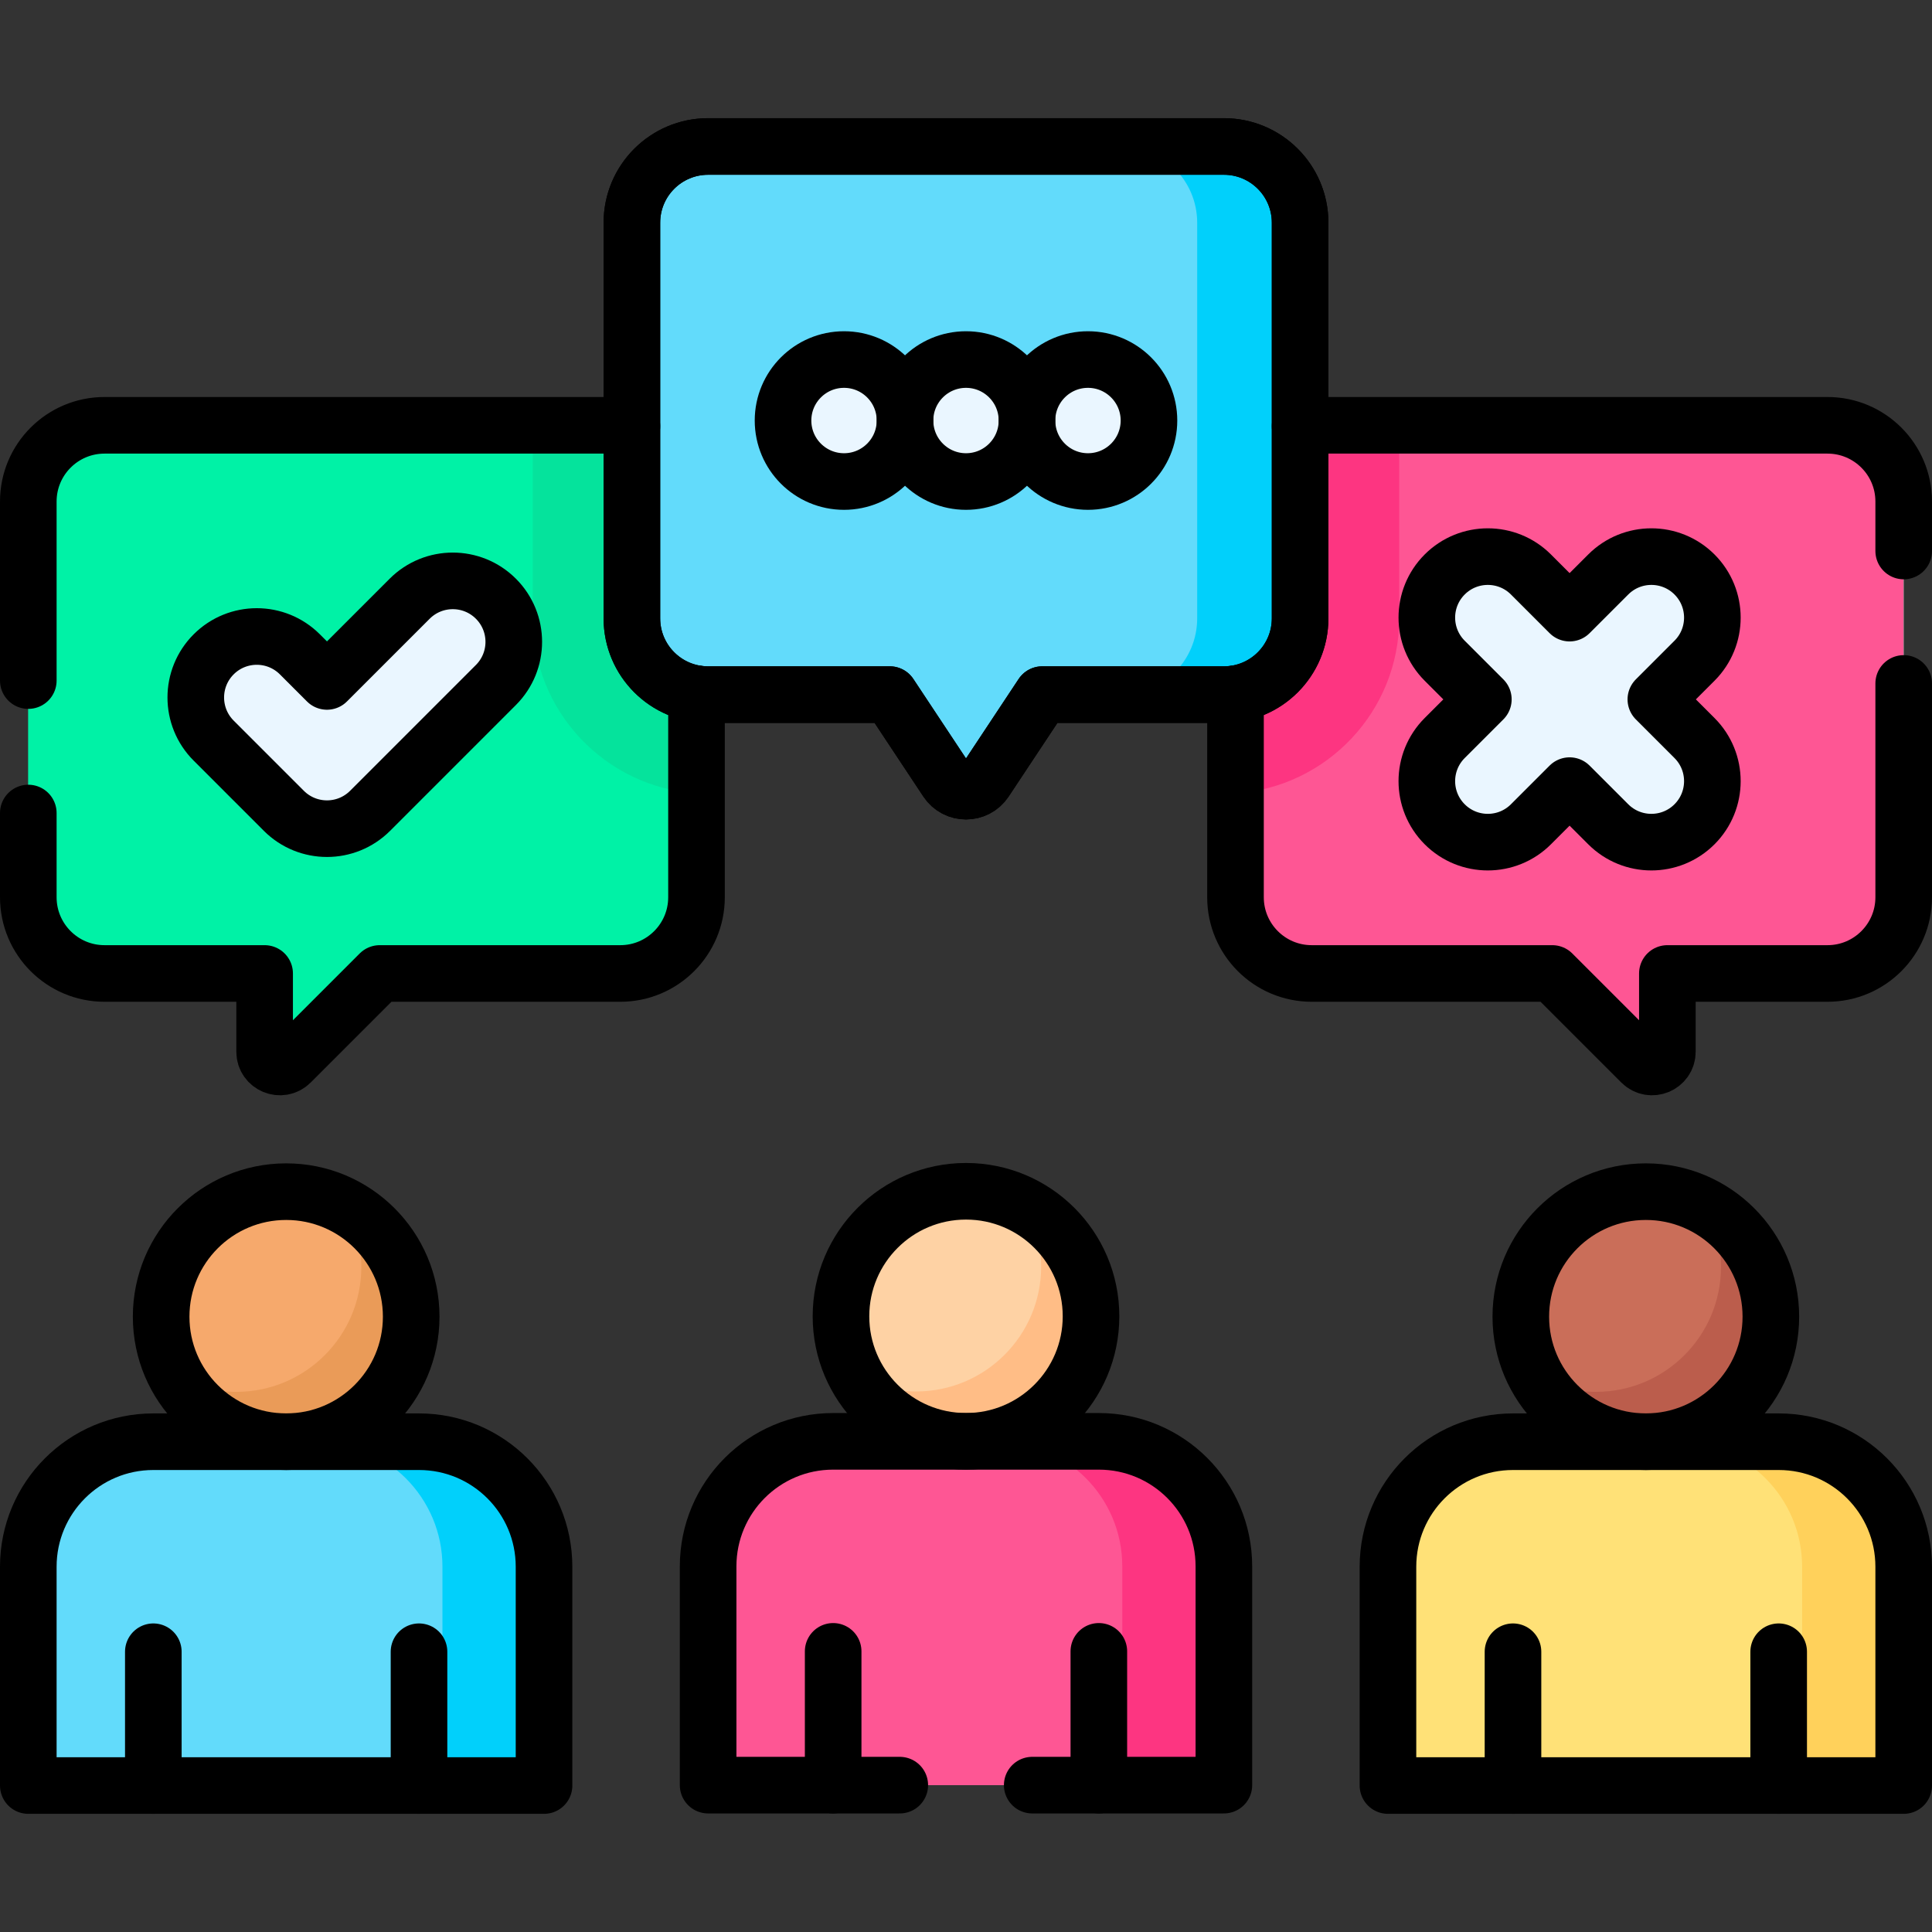
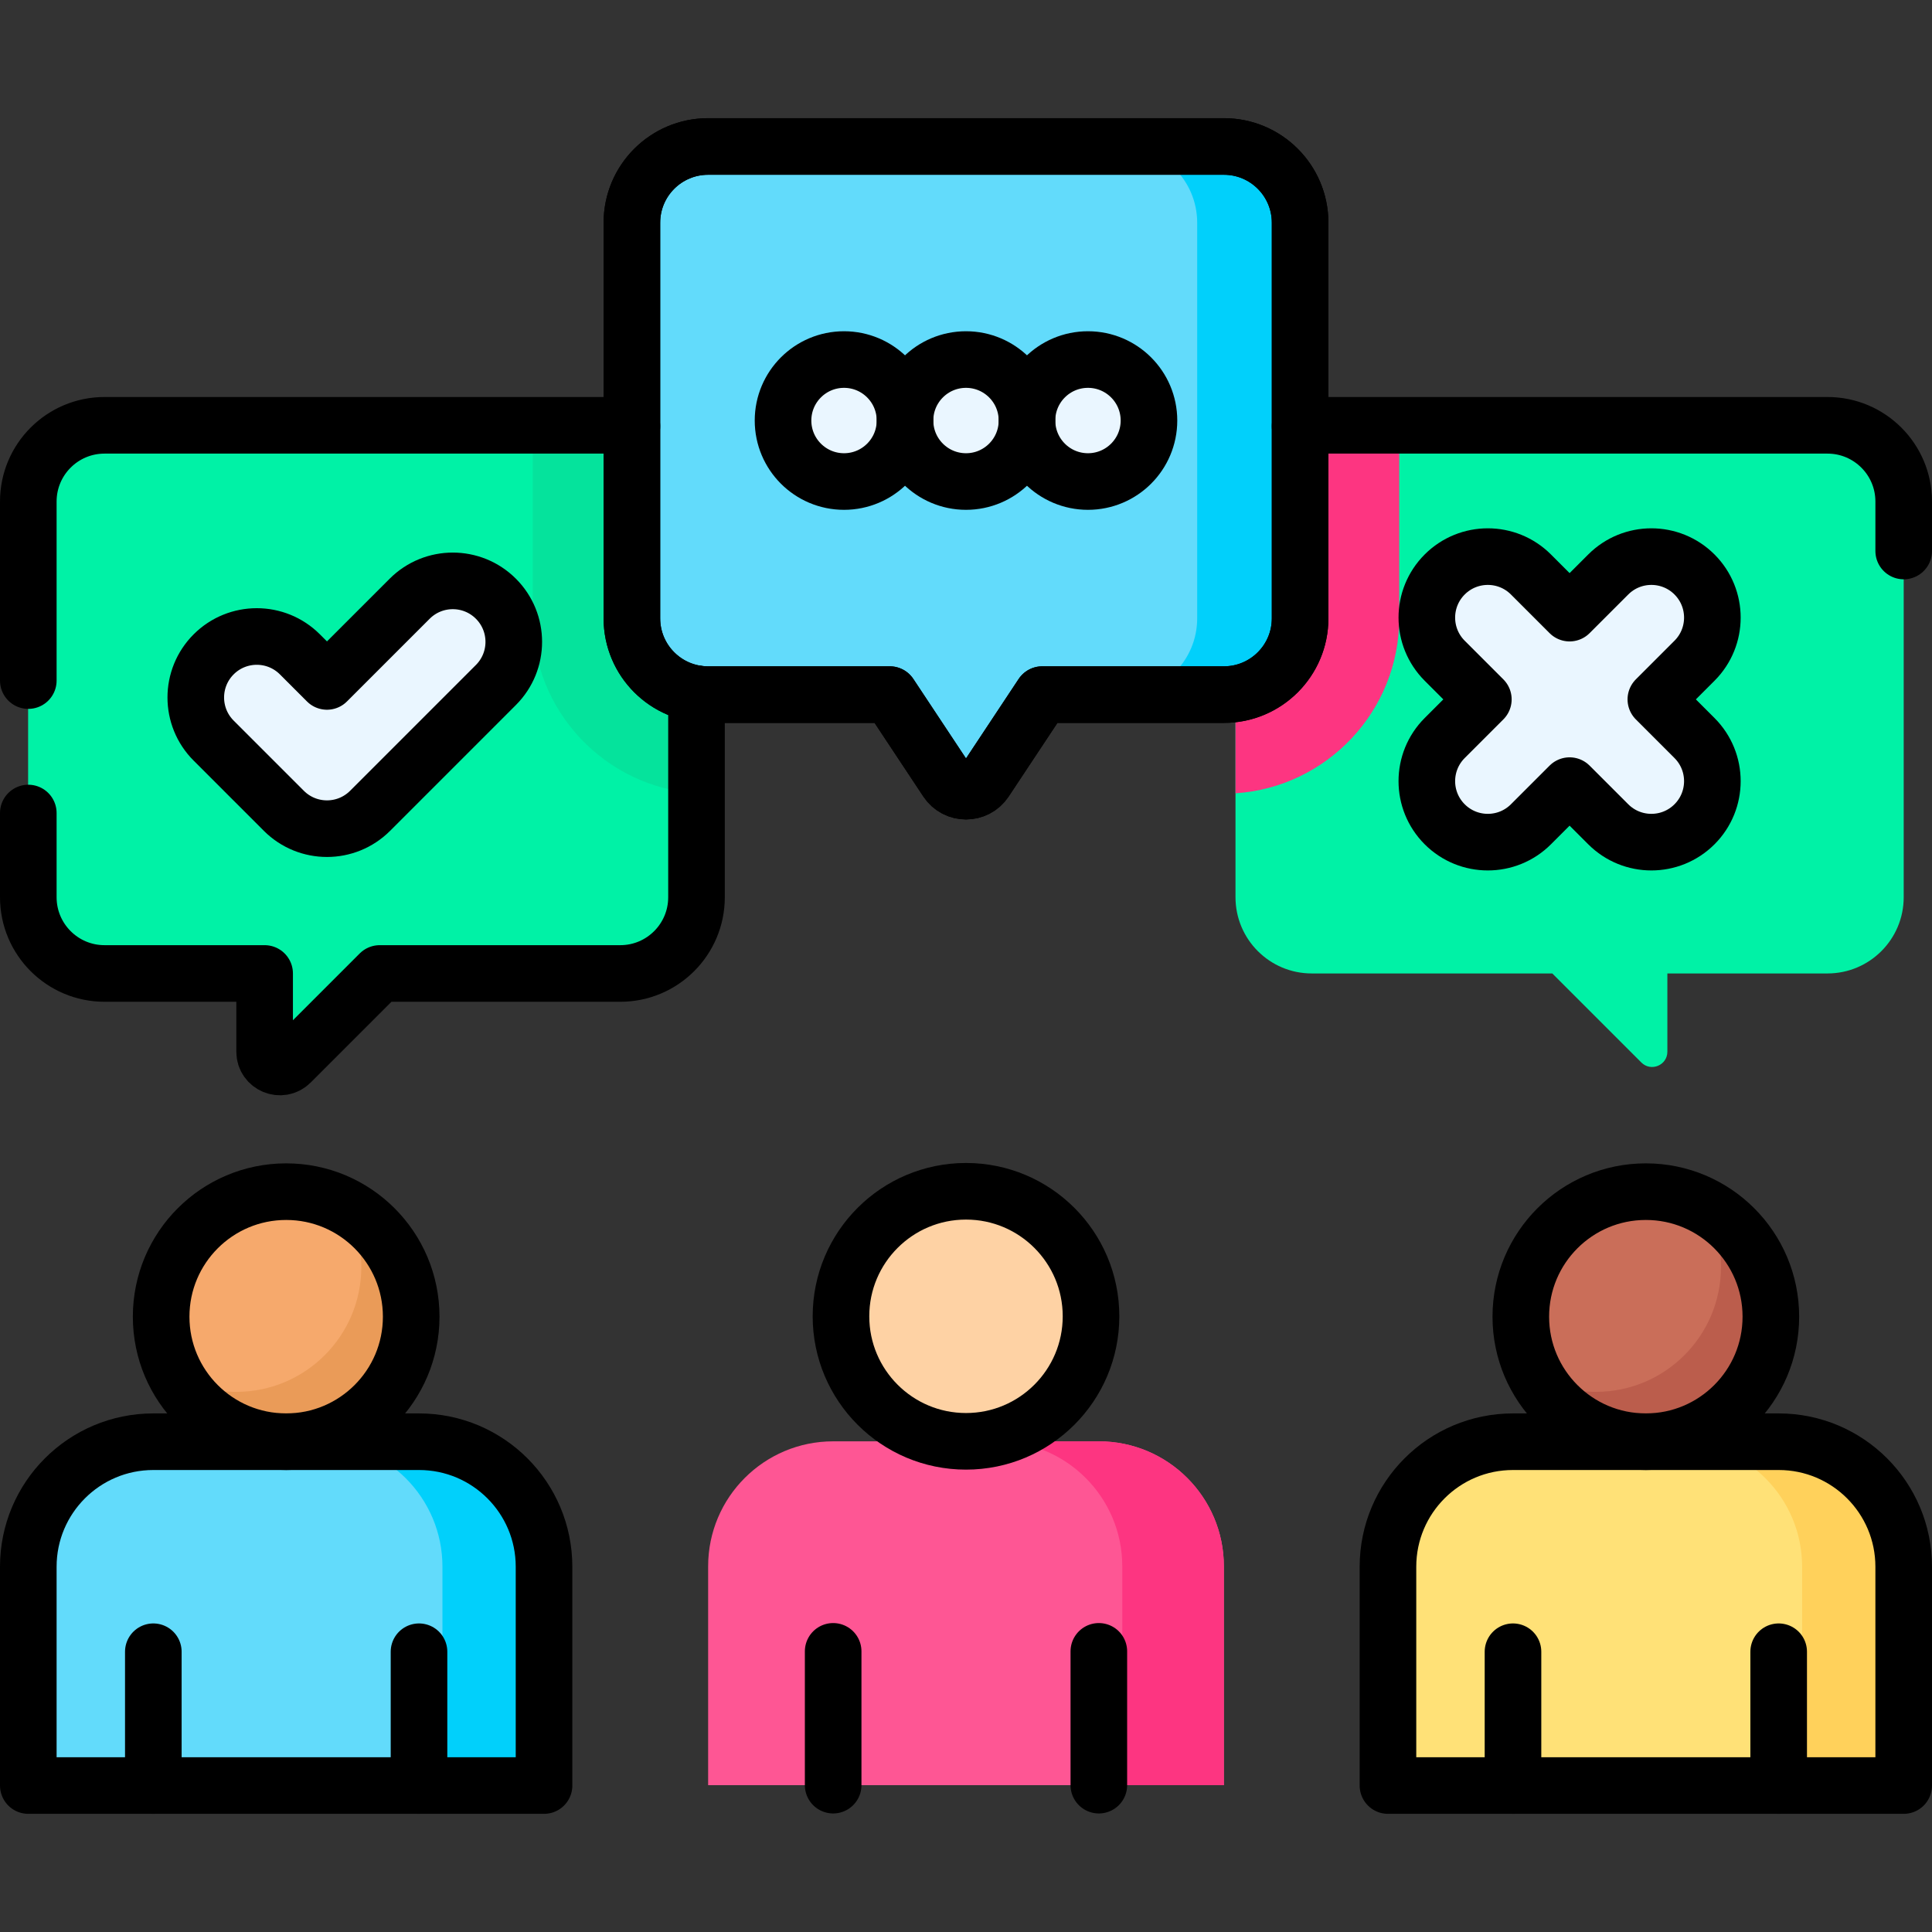
<svg xmlns="http://www.w3.org/2000/svg" version="1.1" id="Capa_1" x="0px" y="0px" viewBox="0 0 512 512" style="enable-background:new 0 0 512 512;" xml:space="preserve">
  <rect x="0" y="0" width="512" height="512" fill="#333333" stroke="none" />
  <g>
    <g>
      <g>
        <circle style="fill:#F6A96C;" cx="75.838" cy="348.935" r="33.133" />
        <path style="fill:#EA9B58;" d="M91.711,319.847c2.578,4.714,4.045,10.122,4.045,15.874c0,18.299-14.834,33.133-33.133,33.133&#10;&#09;&#09;&#09;&#09;c-5.752,0-11.16-1.467-15.874-4.045c5.624,10.284,16.541,17.26,29.088,17.26c18.299,0,33.133-14.834,33.133-33.133&#10;&#09;&#09;&#09;&#09;C108.971,336.387,101.995,325.471,91.711,319.847z" />
        <path style="fill:#62DBFB;" d="M144.175,473.185H7.5v-57.983c0-18.299,14.834-33.133,33.133-33.133h70.408&#10;&#09;&#09;&#09;&#09;c18.299,0,33.133,14.834,33.133,33.133V473.185z" />
        <path style="fill:#01D0FB;" d="M111.042,382.068H84.121c18.299,0,33.133,14.834,33.133,33.133v57.983h26.921v-57.983&#10;&#09;&#09;&#09;&#09;C144.175,396.903,129.341,382.068,111.042,382.068z" />
      </g>
      <g>
        <circle style="fill:#FED2A4;" cx="256" cy="348.834" r="33.133" />
-         <path style="fill:#FFBD86;" d="M271.874,319.746c2.578,4.714,4.045,10.122,4.045,15.874c0,18.299-14.834,33.133-33.133,33.133&#10;&#09;&#09;&#09;&#09;c-5.752,0-11.16-1.467-15.874-4.045c5.624,10.284,16.541,17.26,29.088,17.26c18.299,0,33.133-14.834,33.133-33.133&#10;&#09;&#09;&#09;&#09;C289.133,336.286,282.157,325.37,271.874,319.746z" />
        <path style="fill:#FE5694;" d="M324.337,473.084H187.663v-57.983c0-18.299,14.834-33.133,33.133-33.133h70.408&#10;&#09;&#09;&#09;&#09;c18.299,0,33.133,14.834,33.133,33.133V473.084z" />
        <path style="fill:#FD3581;" d="M291.204,381.967h-26.921c18.299,0,33.133,14.834,33.133,33.133v57.983h26.921v-57.983&#10;&#09;&#09;&#09;&#09;C324.337,396.802,309.503,381.967,291.204,381.967z" />
      </g>
      <g>
        <circle style="fill:#CA6E59;" cx="436.163" cy="348.935" r="33.133" />
        <path style="fill:#BB5D4C;" d="M452.036,319.847c2.578,4.714,4.045,10.122,4.045,15.874c0,18.299-14.834,33.133-33.133,33.133&#10;&#09;&#09;&#09;&#09;c-5.752,0-11.16-1.467-15.874-4.045c5.624,10.284,16.541,17.26,29.088,17.26c18.299,0,33.133-14.834,33.133-33.133&#10;&#09;&#09;&#09;&#09;C469.296,336.387,462.32,325.471,452.036,319.847z" />
        <path style="fill:#FFE177;" d="M504.5,473.185H367.825v-57.983c0-18.299,14.834-33.133,33.133-33.133h70.408&#10;&#09;&#09;&#09;&#09;c18.299,0,33.133,14.834,33.133,33.133V473.185z" />
        <path style="fill:#FFD15B;" d="M471.367,382.068h-26.921c18.299,0,33.133,14.834,33.133,33.133v57.983H504.5v-57.983&#10;&#09;&#09;&#09;&#09;C504.5,396.903,489.666,382.068,471.367,382.068z" />
      </g>
      <g>
        <path style="fill:#00F2A6;" d="M164.378,112.711H27.703c-11.158,0-20.203,9.045-20.203,20.203v104.858&#10;&#09;&#09;&#09;&#09;c0,11.158,9.045,20.203,20.203,20.203H70.13v20.74c0,3.6,4.352,5.403,6.898,2.857l23.597-23.597h63.753&#10;&#09;&#09;&#09;&#09;c11.158,0,20.203-9.045,20.203-20.203V132.914C184.582,121.756,175.536,112.711,164.378,112.711z" />
        <path style="fill:#00F2A6;" d="M164.378,112.711H27.703c-11.158,0-20.203,9.045-20.203,20.203v104.858&#10;&#09;&#09;&#09;&#09;c0,11.158,9.045,20.203,20.203,20.203H70.13v20.74c0,3.6,4.352,5.403,6.898,2.857l23.597-23.597h63.753&#10;&#09;&#09;&#09;&#09;c11.158,0,20.203-9.045,20.203-20.203V132.914C184.582,121.756,175.536,112.711,164.378,112.711z" />
        <path style="fill:#05E39C;" d="M164.378,112.711h-23.183v51.166c0,24.586,19.197,44.761,43.386,46.354v-77.316&#10;&#09;&#09;&#09;&#09;C184.581,121.756,175.536,112.711,164.378,112.711z" />
        <path style="fill:#EAF6FF;" d="M86.651,180.586l-7.175-7.175c-6.312-6.312-16.545-6.312-22.857,0l0,0&#10;&#09;&#09;&#09;&#09;c-6.312,6.312-6.312,16.545,0,22.857l18.604,18.604c6.312,6.312,16.545,6.312,22.857,0l33.342-33.342&#10;&#09;&#09;&#09;&#09;c6.312-6.312,6.312-16.545,0-22.857l0,0c-6.312-6.312-16.545-6.312-22.857,0L86.651,180.586z" />
      </g>
      <g>
        <path style="fill:#00F2A6;" d="M347.622,112.711h136.675c11.158,0,20.203,9.045,20.203,20.203v104.858&#10;&#09;&#09;&#09;&#09;c0,11.158-9.045,20.203-20.203,20.203H441.87v20.74c0,3.6-4.352,5.403-6.898,2.857l-23.597-23.597h-63.753&#10;&#09;&#09;&#09;&#09;c-11.158,0-20.203-9.045-20.203-20.203V132.914C327.418,121.756,336.464,112.711,347.622,112.711z" />
-         <path style="fill:#FE5694;" d="M347.622,112.711h136.675c11.158,0,20.203,9.045,20.203,20.203v104.858&#10;&#09;&#09;&#09;&#09;c0,11.158-9.045,20.203-20.203,20.203H441.87v20.74c0,3.6-4.352,5.403-6.898,2.857l-23.597-23.597h-63.753&#10;&#09;&#09;&#09;&#09;c-11.158,0-20.203-9.045-20.203-20.203V132.914C327.418,121.756,336.464,112.711,347.622,112.711z" />
        <path style="fill:#FD3581;" d="M347.622,112.711c-11.158,0-20.203,9.045-20.203,20.203v77.316&#10;&#09;&#09;&#09;&#09;c24.19-1.593,43.387-21.768,43.387-46.354v-51.166H347.622z" />
        <path style="fill:#EAF6FF;" d="M438.817,185.343l10.243-10.243c6.312-6.312,6.312-16.545,0-22.857&#10;&#09;&#09;&#09;&#09;c-6.312-6.312-16.546-6.312-22.857,0l-10.243,10.243l-10.243-10.243c-6.312-6.312-16.545-6.312-22.857,0&#10;&#09;&#09;&#09;&#09;c-6.312,6.312-6.312,16.545,0,22.857l10.243,10.243l-10.243,10.243c-6.312,6.312-6.312,16.545,0,22.857l0,0&#10;&#09;&#09;&#09;&#09;c6.312,6.312,16.545,6.312,22.857,0l10.243-10.243l10.243,10.243c6.312,6.312,16.545,6.312,22.857,0l0,0&#10;&#09;&#09;&#09;&#09;c6.312-6.312,6.312-16.545,0-22.857L438.817,185.343z" />
      </g>
      <path style="fill:#62DBFB;" d="M187.663,38.815h136.675c11.158,0,20.203,9.045,20.203,20.203v104.858&#10;&#09;&#09;&#09;c0,11.158-9.045,20.203-20.203,20.203h-48.134l-15.151,22.869c-2.397,3.618-7.708,3.618-10.105,0l-15.151-22.869h-48.134&#10;&#09;&#09;&#09;c-11.158,0-20.203-9.045-20.203-20.203V59.018C167.459,47.86,176.505,38.815,187.663,38.815z" />
      <path style="fill:#01D0FB;" d="M324.337,184.08l-27.274,0c11.158,0,20.203-9.045,20.203-20.203l0-104.858&#10;&#09;&#09;&#09;c0-11.158-9.045-20.203-20.203-20.203l27.274,0c11.158,0,20.203,9.045,20.203,20.203l0,104.858&#10;&#09;&#09;&#09;C344.541,175.034,335.495,184.08,324.337,184.08z" />
      <circle style="fill:#EAF6FF;" cx="223.675" cy="111.447" r="16.163" />
      <circle style="fill:#EAF6FF;" cx="256" cy="111.447" r="16.163" />
      <circle style="fill:#EAF6FF;" cx="288.325" cy="111.447" r="16.163" />
    </g>
    <g>
      <line style="fill:none;stroke:#000000;stroke-width:15;stroke-linecap:round;stroke-linejoin:round;stroke-miterlimit:10;" x1="111.042" y1="473.185" x2="111.042" y2="437.728" />
      <line style="fill:none;stroke:#000000;stroke-width:15;stroke-linecap:round;stroke-linejoin:round;stroke-miterlimit:10;" x1="40.633" y1="473.185" x2="40.633" y2="437.728" />
      <circle style="fill:none;stroke:#000000;stroke-width:15;stroke-linecap:round;stroke-linejoin:round;stroke-miterlimit:10;" cx="75.838" cy="348.935" r="33.133" />
      <path style="fill:none;stroke:#000000;stroke-width:15;stroke-linecap:round;stroke-linejoin:round;stroke-miterlimit:10;" d="&#10;&#09;&#09;&#09;M144.175,473.185H7.5v-57.983c0-18.299,14.834-33.133,33.133-33.133h70.408c18.299,0,33.133,14.834,33.133,33.133V473.185z" />
      <line style="fill:none;stroke:#000000;stroke-width:15;stroke-linecap:round;stroke-linejoin:round;stroke-miterlimit:10;" x1="291.204" y1="473.084" x2="291.204" y2="437.627" />
      <line style="fill:none;stroke:#000000;stroke-width:15;stroke-linecap:round;stroke-linejoin:round;stroke-miterlimit:10;" x1="220.796" y1="473.084" x2="220.796" y2="437.627" />
      <circle style="fill:none;stroke:#000000;stroke-width:15;stroke-linecap:round;stroke-linejoin:round;stroke-miterlimit:10;" cx="256" cy="348.834" r="33.133" />
-       <path style="fill:none;stroke:#000000;stroke-width:15;stroke-linecap:round;stroke-linejoin:round;stroke-miterlimit:10;" d="&#10;&#09;&#09;&#09;M273.55,473.08h50.79V415.1c0-18.3-14.84-33.13-33.14-33.13h-70.4c-18.3,0-33.14,14.83-33.14,33.13v57.98h50.79" />
      <line style="fill:none;stroke:#000000;stroke-width:15;stroke-linecap:round;stroke-linejoin:round;stroke-miterlimit:10;" x1="471.367" y1="473.185" x2="471.367" y2="437.728" />
      <line style="fill:none;stroke:#000000;stroke-width:15;stroke-linecap:round;stroke-linejoin:round;stroke-miterlimit:10;" x1="400.958" y1="473.185" x2="400.958" y2="437.728" />
      <circle style="fill:none;stroke:#000000;stroke-width:15;stroke-linecap:round;stroke-linejoin:round;stroke-miterlimit:10;" cx="436.163" cy="348.935" r="33.133" />
      <path style="fill:none;stroke:#000000;stroke-width:15;stroke-linecap:round;stroke-linejoin:round;stroke-miterlimit:10;" d="&#10;&#09;&#09;&#09;M504.5,473.185H367.825v-57.983c0-18.299,14.834-33.133,33.133-33.133h70.408c18.299,0,33.133,14.834,33.133,33.133V473.185z" />
      <path style="fill:none;stroke:#000000;stroke-width:15;stroke-linecap:round;stroke-linejoin:round;stroke-miterlimit:10;" d="&#10;&#09;&#09;&#09;M7.5,180.36v-47.45c0-11.15,9.04-20.2,20.2-20.2h136.68c1.05,0,2.08,0.08,3.08,0.23" />
      <path style="fill:none;stroke:#000000;stroke-width:15;stroke-linecap:round;stroke-linejoin:round;stroke-miterlimit:10;" d="&#10;&#09;&#09;&#09;M184.58,183.84v53.94c0,11.15-9.04,20.2-20.2,20.2h-63.75l-23.6,23.6c-2.55,2.54-6.9,0.73-6.9-2.86v-20.74H27.7&#10;&#09;&#09;&#09;c-11.16,0-20.2-9.05-20.2-20.2v-22.32" />
      <path style="fill:none;stroke:#000000;stroke-width:15;stroke-linecap:round;stroke-linejoin:round;stroke-miterlimit:10;" d="&#10;&#09;&#09;&#09;M86.651,180.586l-7.175-7.175c-6.312-6.312-16.545-6.312-22.857,0l0,0c-6.312,6.312-6.312,16.545,0,22.857l18.604,18.604&#10;&#09;&#09;&#09;c6.312,6.312,16.545,6.312,22.857,0l33.342-33.342c6.312-6.312,6.312-16.545,0-22.857l0,0c-6.312-6.312-16.545-6.312-22.857,0&#10;&#09;&#09;&#09;L86.651,180.586z" />
-       <path style="fill:none;stroke:#000000;stroke-width:15;stroke-linecap:round;stroke-linejoin:round;stroke-miterlimit:10;" d="&#10;&#09;&#09;&#09;M504.5,181.12v56.66c0,11.15-9.04,20.2-20.2,20.2h-42.43v20.74c0,3.59-4.35,5.4-6.9,2.86l-23.6-23.6h-63.75&#10;&#09;&#09;&#09;c-11.16,0-20.2-9.05-20.2-20.2v-53.94" />
      <path style="fill:none;stroke:#000000;stroke-width:15;stroke-linecap:round;stroke-linejoin:round;stroke-miterlimit:10;" d="&#10;&#09;&#09;&#09;M344.54,112.94c1-0.15,2.03-0.23,3.08-0.23H484.3c11.16,0,20.2,9.05,20.2,20.2v13.11" />
      <path style="fill:none;stroke:#000000;stroke-width:15;stroke-linecap:round;stroke-linejoin:round;stroke-miterlimit:10;" d="&#10;&#09;&#09;&#09;M438.817,185.343l10.243-10.243c6.312-6.312,6.312-16.545,0-22.857c-6.312-6.312-16.546-6.312-22.857,0l-10.243,10.243&#10;&#09;&#09;&#09;l-10.243-10.243c-6.312-6.312-16.545-6.312-22.857,0c-6.312,6.312-6.312,16.545,0,22.857l10.243,10.243l-10.243,10.243&#10;&#09;&#09;&#09;c-6.312,6.312-6.312,16.545,0,22.857l0,0c6.312,6.312,16.545,6.312,22.857,0l10.243-10.243l10.243,10.243&#10;&#09;&#09;&#09;c6.312,6.312,16.545,6.312,22.857,0l0,0c6.312-6.312,6.312-16.545,0-22.857L438.817,185.343z" />
      <path style="fill:none;stroke:#000000;stroke-width:15;stroke-linecap:round;stroke-linejoin:round;stroke-miterlimit:10;" d="&#10;&#09;&#09;&#09;M187.663,38.815h136.675c11.158,0,20.203,9.045,20.203,20.203v104.858c0,11.158-9.045,20.203-20.203,20.203h-48.134&#10;&#09;&#09;&#09;l-15.151,22.869c-2.397,3.618-7.708,3.618-10.105,0l-15.151-22.869h-48.134c-11.158,0-20.203-9.045-20.203-20.203V59.018&#10;&#09;&#09;&#09;C167.459,47.86,176.505,38.815,187.663,38.815z" />
      <path style="fill:none;stroke:#000000;stroke-width:15;stroke-linecap:round;stroke-linejoin:round;stroke-miterlimit:10;" d="&#10;&#09;&#09;&#09;M187.663,38.815h136.675c11.158,0,20.203,9.045,20.203,20.203v104.858c0,11.158-9.045,20.203-20.203,20.203h-48.134&#10;&#09;&#09;&#09;l-15.151,22.869c-2.397,3.618-7.708,3.618-10.105,0l-15.151-22.869h-48.134c-11.158,0-20.203-9.045-20.203-20.203V59.018&#10;&#09;&#09;&#09;C167.459,47.86,176.505,38.815,187.663,38.815z" />
      <circle style="fill:none;stroke:#000000;stroke-width:15;stroke-linecap:round;stroke-linejoin:round;stroke-miterlimit:10;" cx="223.675" cy="111.447" r="16.163" />
      <circle style="fill:none;stroke:#000000;stroke-width:15;stroke-linecap:round;stroke-linejoin:round;stroke-miterlimit:10;" cx="256" cy="111.447" r="16.163" />
      <circle style="fill:none;stroke:#000000;stroke-width:15;stroke-linecap:round;stroke-linejoin:round;stroke-miterlimit:10;" cx="288.325" cy="111.447" r="16.163" />
    </g>
  </g>
  <g>
</g>
  <g>
</g>
  <g>
</g>
  <g>
</g>
  <g>
</g>
  <g>
</g>
  <g>
</g>
  <g>
</g>
  <g>
</g>
  <g>
</g>
  <g>
</g>
  <g>
</g>
  <g>
</g>
  <g>
</g>
  <g>
</g>
</svg>